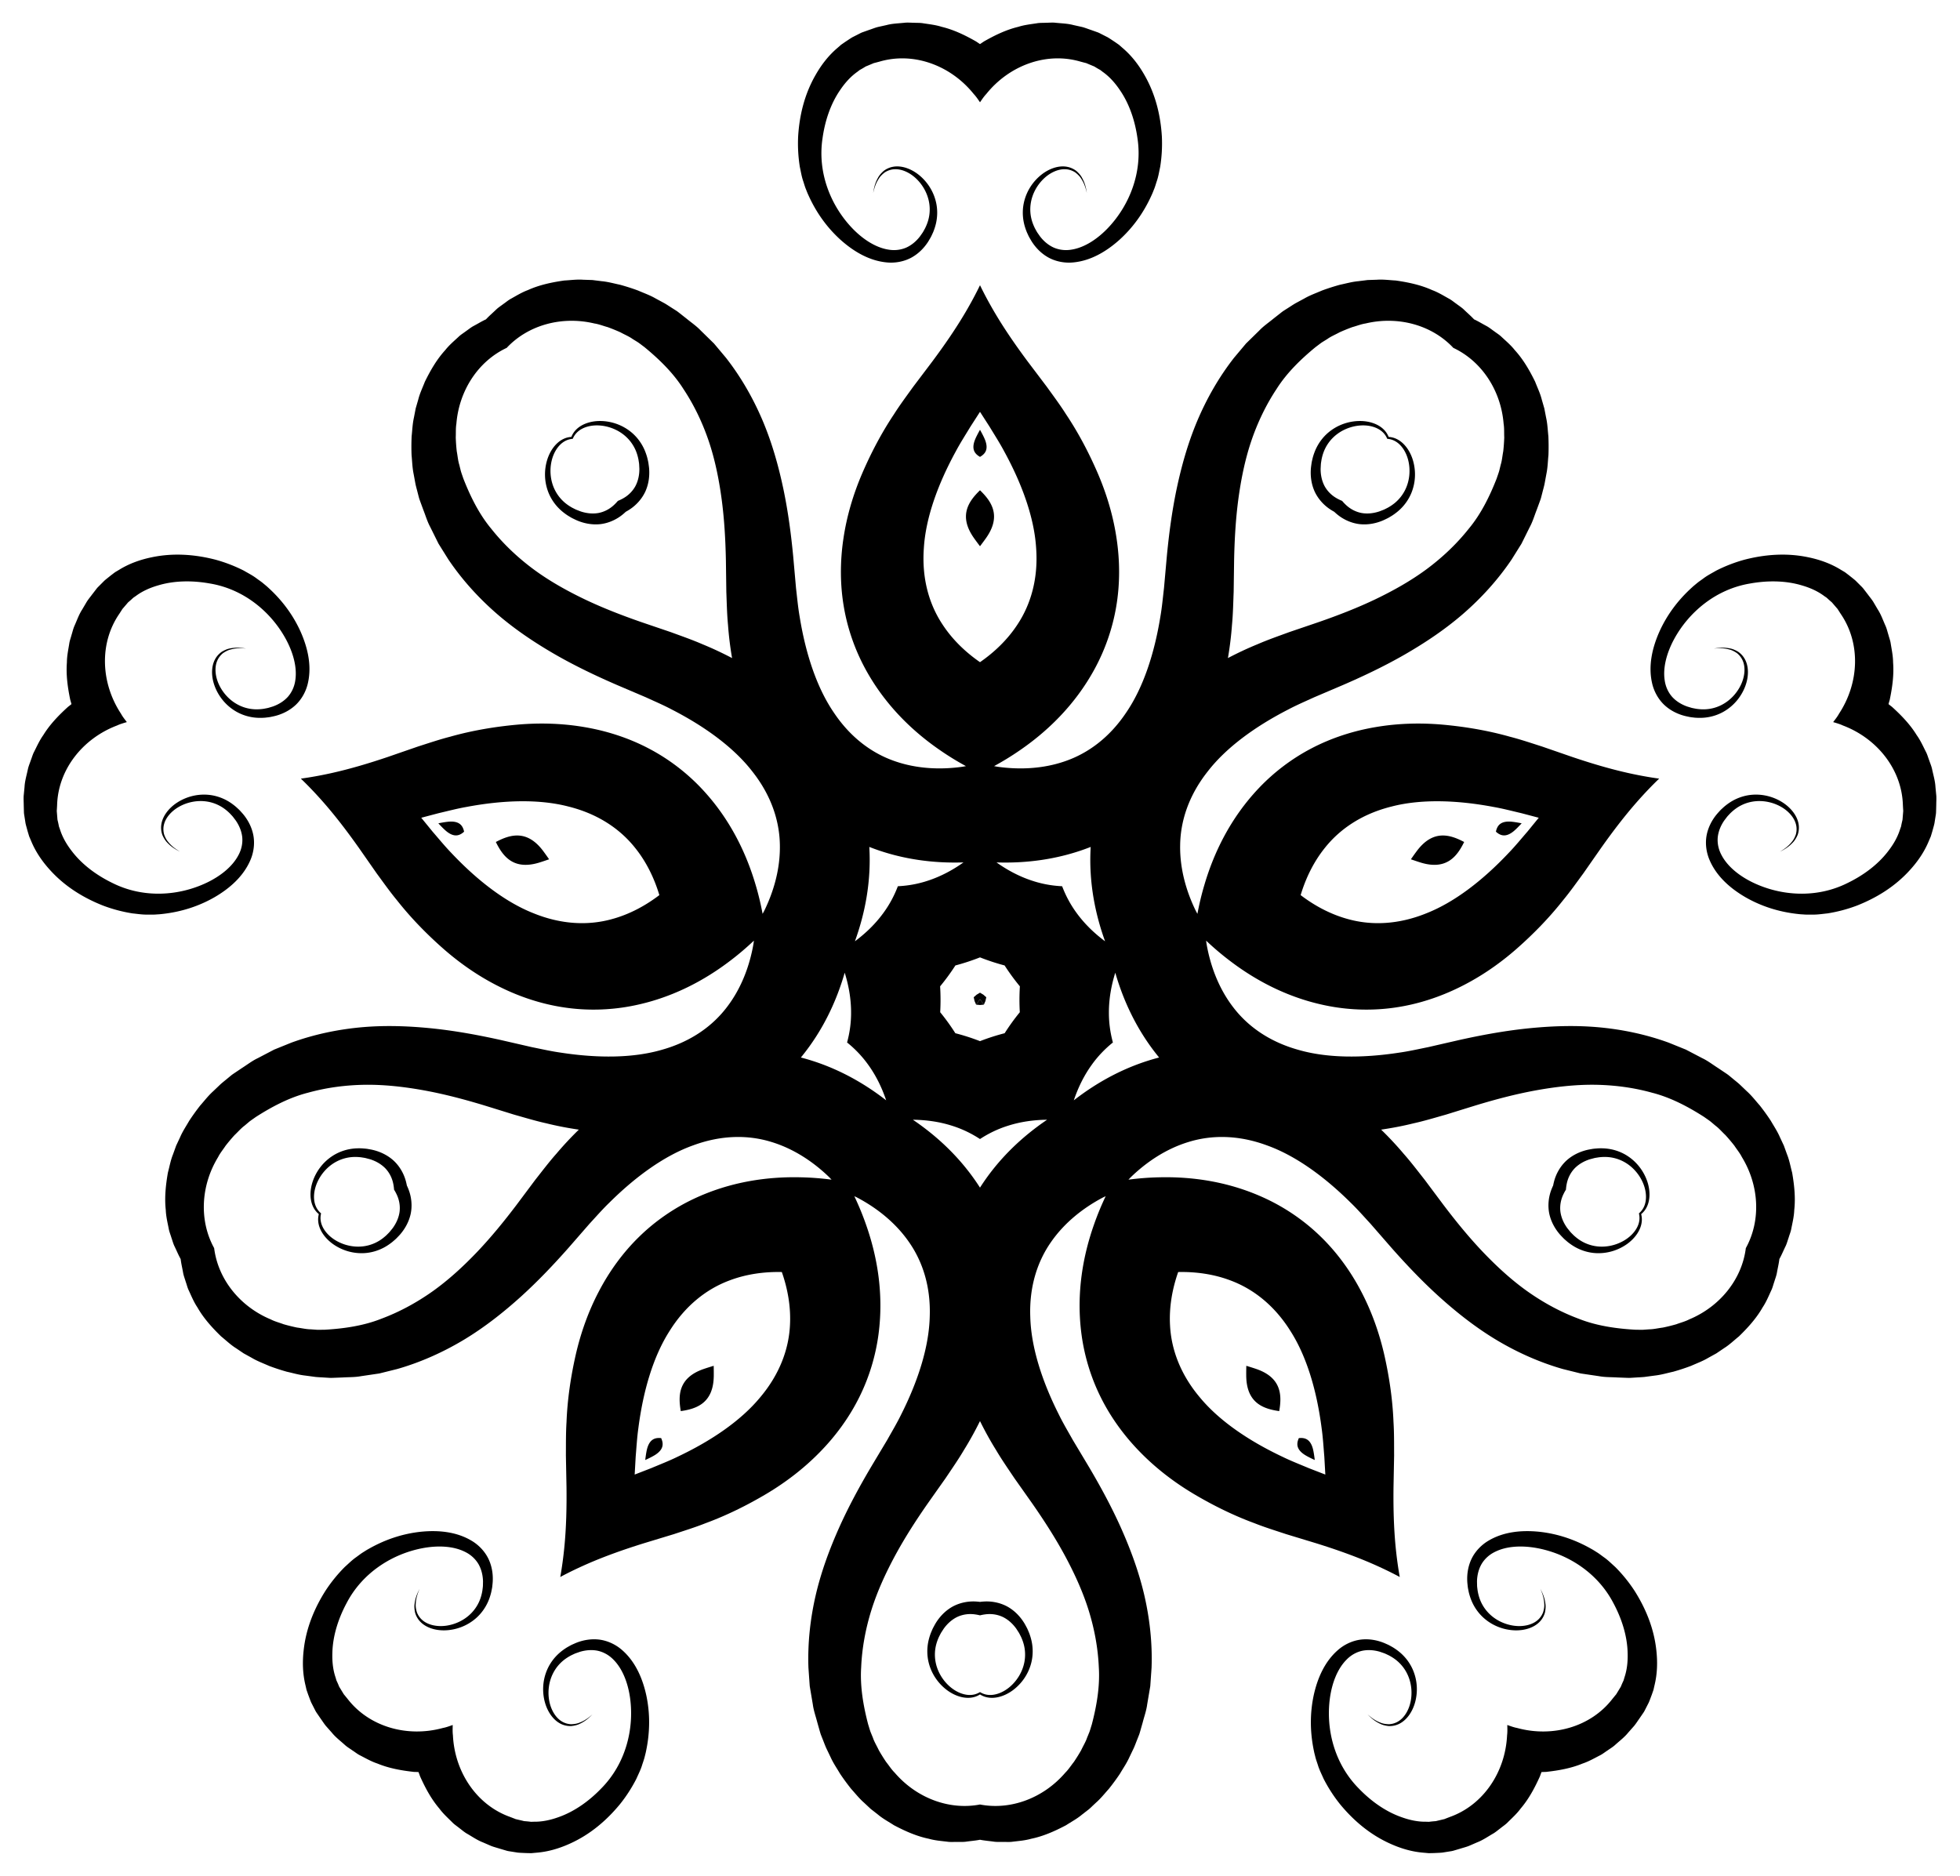
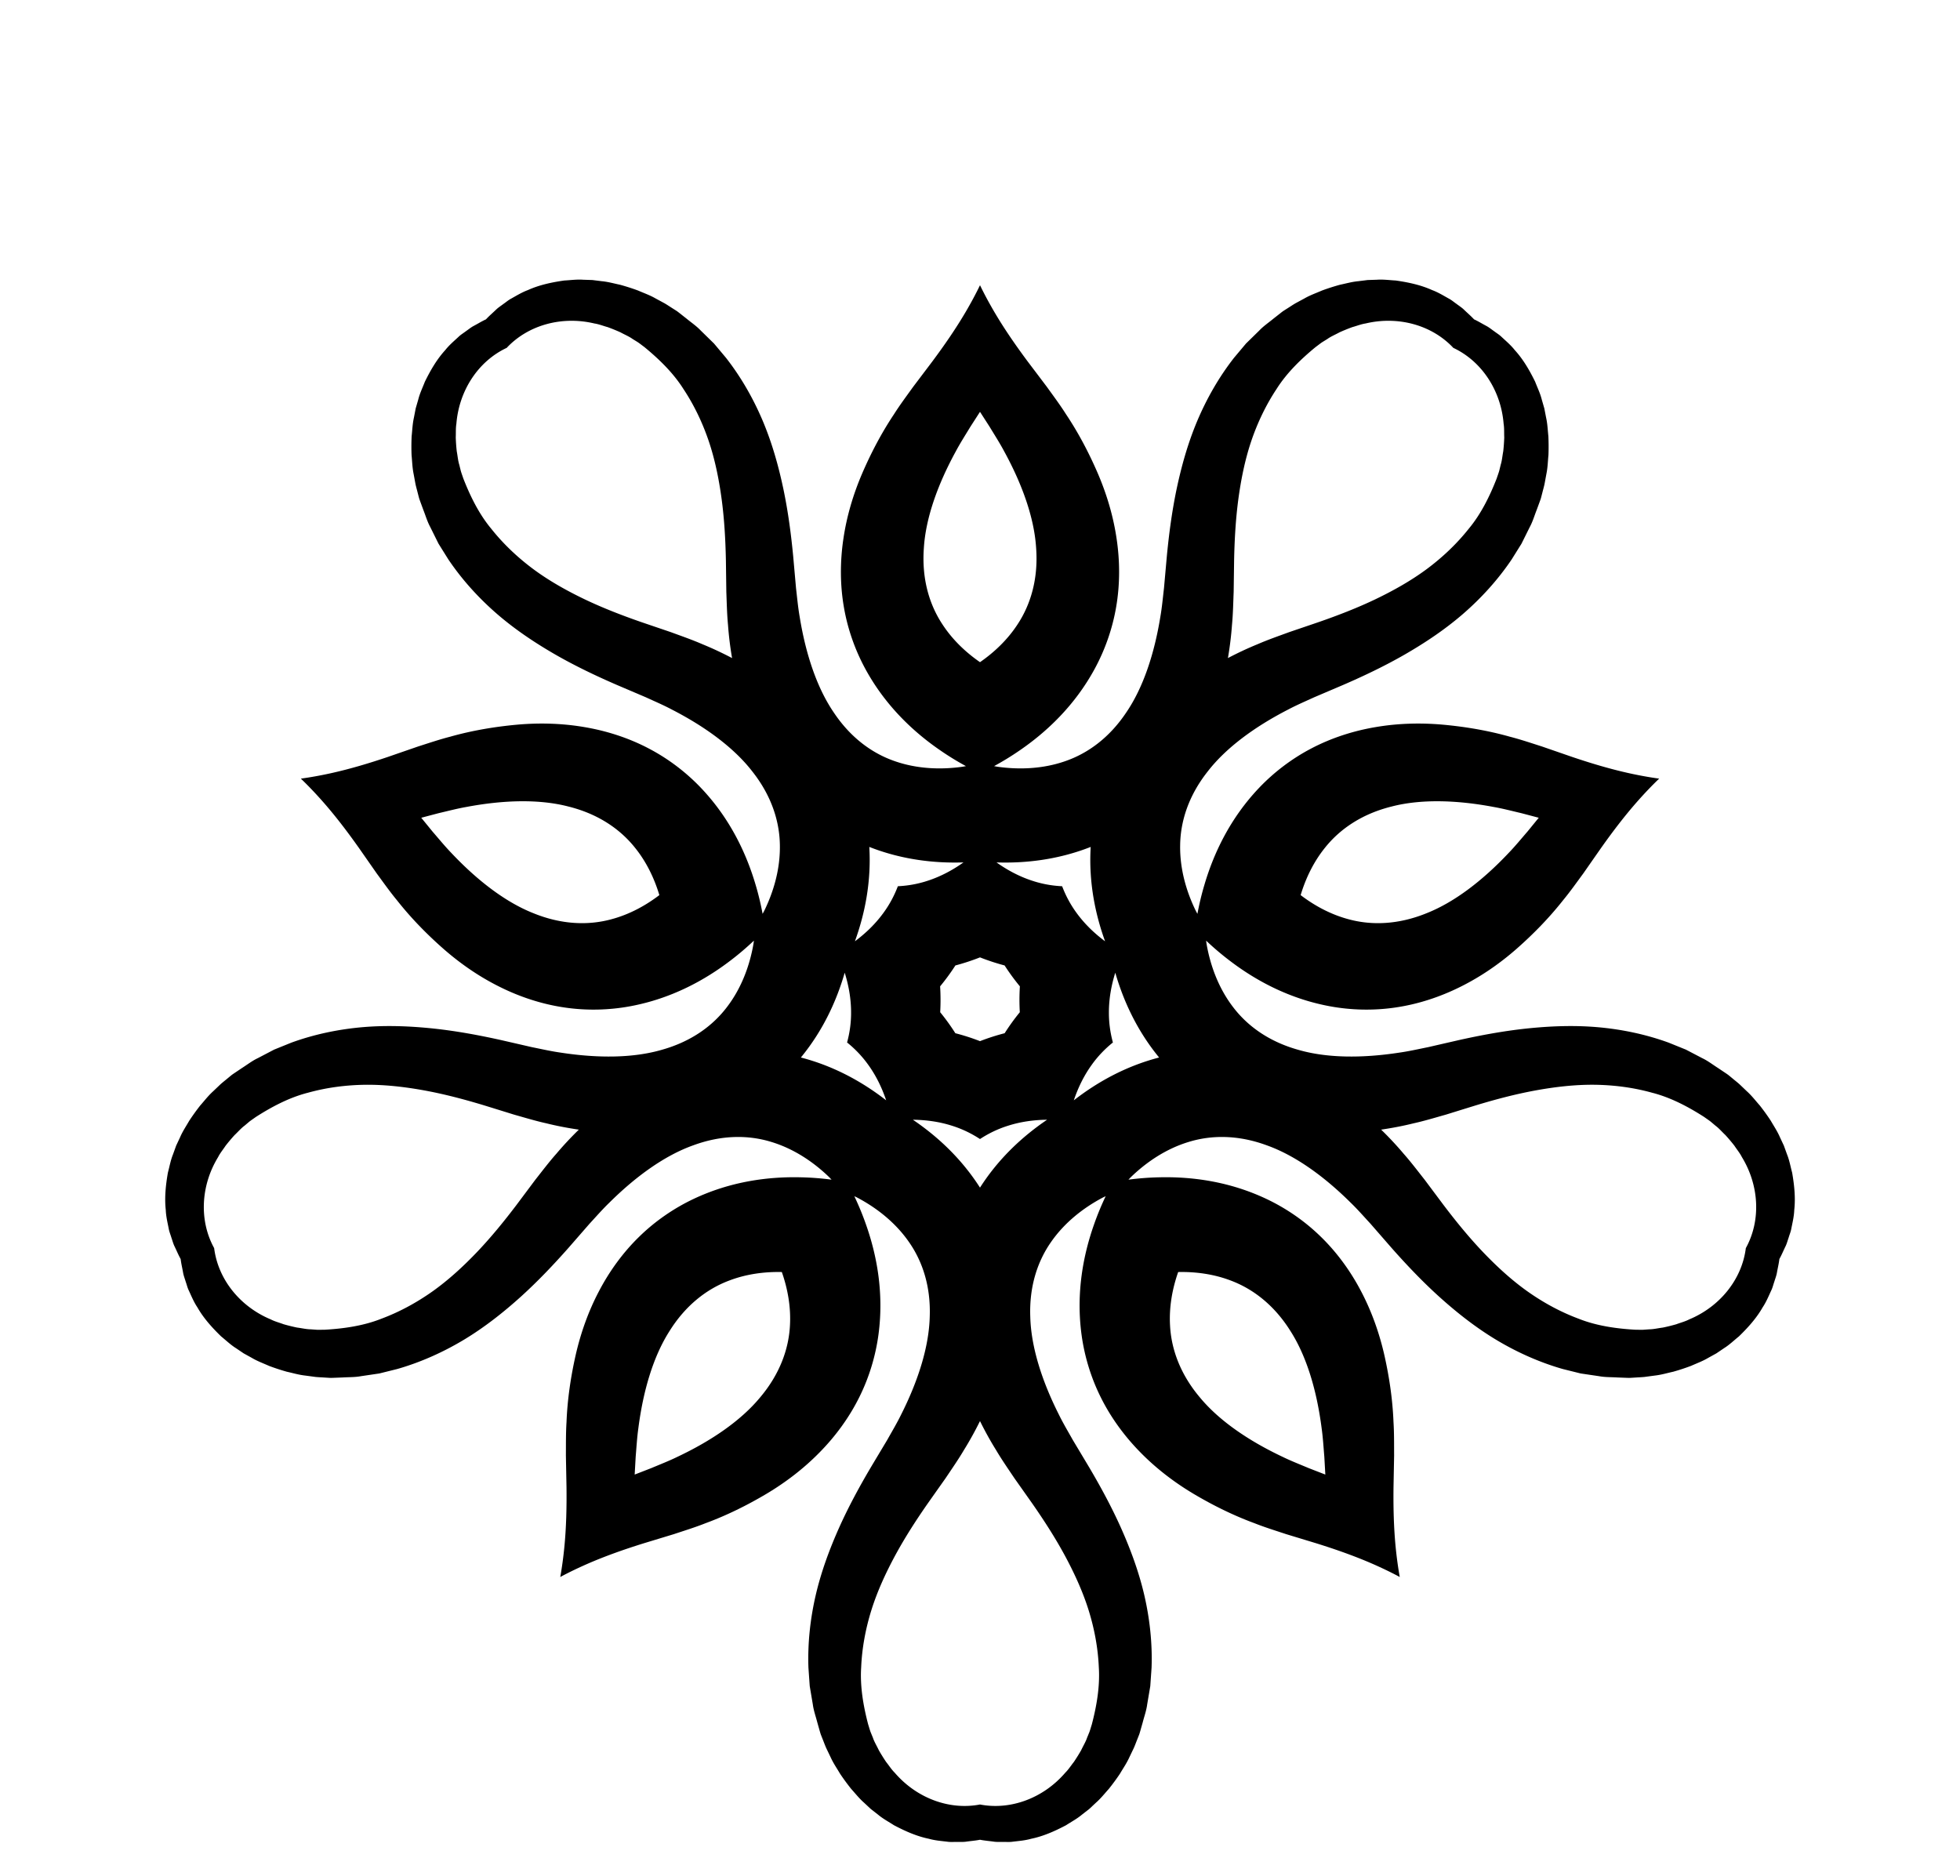
<svg xmlns="http://www.w3.org/2000/svg" viewBox="0 0 1713.018 1639.498">
-   <path d="M856.509 399.321c4.555-2.597 7.593-6.511 4.48-14.686-.83-2.177-2.398-5.26-4.48-8.976-2.082 3.716-3.65 6.799-4.48 8.976-3.114 8.175-.075 12.09 4.48 14.686zM702.081 158.575c.708 2.143 1.232 4.063 2.102 6.347.784 1.88 1.339 3.493 2.324 5.581 7.01 15.629 16.588 28.667 28.136 39.113 11.47 10.259 25.077 18.274 40.152 19.726 7.43.784 15.18-.669 21.549-4.066 6.39-3.444 11.276-8.524 14.75-13.867.86-1.346 1.613-2.723 2.404-4.072.886-1.678 1.284-2.707 1.942-4.077 1.184-2.827 2.193-5.953 2.774-8.8 1.22-5.85 1.139-11.726 0-17.075-2.3-10.77-8.442-19.207-15.334-24.673-6.907-5.476-15.051-8.133-21.97-7.014-3.443.533-6.399 1.996-8.684 3.768-2.148 1.93-3.868 3.923-4.915 5.982-2.271 4.012-3.054 7.46-3.555 9.725-.413 2.298-.623 3.485-.623 3.485l.883-3.418c.658-2.207 1.704-5.565 4.17-9.244 1.146-1.895 2.924-3.633 5.003-5.253 2.213-1.453 4.926-2.54 7.989-2.783 6.145-.541 13.277 2.364 19.14 7.768 5.84 5.387 10.695 13.39 11.937 22.706.628 4.635.31 9.538-1.074 14.324-.726 2.475-1.597 4.608-2.759 6.945-.65 1.142-1.46 2.712-2.003 3.53l-2.285 3.283c-3.235 4.235-7.35 7.764-12.129 9.902-4.804 2.063-10.266 2.717-15.846 1.702-11.226-1.875-22.356-9.26-31.506-18.864-18.503-19.469-30.325-48.2-25.785-78.274 2.038-14.842 6.895-29.957 15.415-42.295 4.17-6.187 9.138-11.764 14.968-15.866l2.114-1.632 2.002-1.116 1.942-1.15c.642-.393 1.151-.8 2.354-1.237l6.2-2.591.39-.16c-.279.121 1.173-.501-.528.23l.703-.183 1.4-.365 2.797-.74c29.798-8.791 62.31 3.23 82.43 28.32 2.06 2.17 3.732 4.714 5.454 7.201 1.722-2.487 3.394-5.03 5.455-7.2 20.12-25.092 52.631-37.112 82.429-28.321l2.797.74 1.4.365.703.183c-1.7-.731-.249-.109-.528-.23l.39.16 6.2 2.591c1.203.437 1.712.844 2.354 1.237l1.943 1.15 2.002 1.116 2.113 1.632c5.83 4.102 10.798 9.68 14.968 15.866 8.52 12.338 13.377 27.452 15.416 42.295 4.539 30.075-7.283 58.805-25.785 78.274-9.15 9.604-20.281 16.99-31.507 18.864-5.58 1.015-11.042.361-15.846-1.702-4.778-2.138-8.894-5.667-12.128-9.902l-2.285-3.284c-.544-.817-1.353-2.387-2.004-3.53-1.161-2.336-2.033-4.47-2.759-6.944a34.836 34.836 0 01-1.074-14.324c1.242-9.317 6.097-17.32 11.937-22.706 5.863-5.404 12.995-8.31 19.14-7.768 3.063.243 5.776 1.33 7.99 2.783 2.078 1.62 3.856 3.358 5.003 5.253 2.465 3.679 3.512 7.037 4.17 9.244l.883 3.418s-.21-1.187-.624-3.485c-.5-2.266-1.284-5.713-3.554-9.725-1.048-2.059-2.768-4.051-4.916-5.982-2.285-1.772-5.24-3.235-8.683-3.768-6.92-1.119-15.063 1.538-21.97 7.014-6.892 5.466-13.034 13.903-15.335 24.673-1.138 5.35-1.219 11.225 0 17.075.581 2.847 1.59 5.972 2.775 8.8.657 1.37 1.055 2.4 1.941 4.077.792 1.349 1.545 2.726 2.405 4.072 3.474 5.343 8.36 10.423 14.75 13.867 6.368 3.397 14.12 4.85 21.549 4.066 15.075-1.452 28.682-9.467 40.152-19.726 11.547-10.446 21.125-23.484 28.135-39.113.986-2.088 1.54-3.701 2.325-5.58.87-2.285 1.394-4.205 2.101-6.348 1.476-4.172 2.117-8.49 3.066-12.815a130.282 130.282 0 001.448-26.613c-1.112-17.93-5.377-36.525-15.284-53.704-4.886-8.563-11.131-16.858-19.264-23.703l-2.993-2.626-3.593-2.498-3.689-2.436c-1.245-.807-2.576-1.676-3.462-2.064l-5.994-3.05-.374-.192c-.543-.225.665.256-1.3-.565l-.901-.325-1.812-.647-3.65-1.291c-2.45-.813-4.858-1.797-7.382-2.454l-7.704-1.71c-5.111-1.382-10.508-1.426-15.84-2.024-2.68-.259-5.374.023-8.084.035-2.694.164-5.446-.028-8.121.485-5.368.818-10.849 1.414-16.062 3.08-10.705 2.577-20.643 7.436-30.172 12.881a147.15 147.15 0 01-3.26 2.195 146.455 146.455 0 01-3.261-2.195c-9.53-5.445-19.467-10.304-30.172-12.881-5.213-1.666-10.694-2.262-16.062-3.08-2.675-.513-5.427-.321-8.121-.485-2.71-.012-5.404-.294-8.084-.035-5.332.598-10.729.642-15.84 2.024l-7.705 1.71c-2.523.657-4.93 1.64-7.381 2.454l-3.65 1.291-1.812.647-.902.325c-1.964.821-.757.34-1.299.565l-.375.193-5.993 3.049c-.886.388-2.217 1.257-3.462 2.064l-3.689 2.436-3.593 2.498-2.993 2.626c-8.133 6.845-14.378 15.14-19.264 23.703-9.907 17.179-14.172 35.774-15.284 53.704-.44 9.005.08 17.916 1.448 26.613.948 4.325 1.59 8.643 3.065 12.815zM393.029 718.118c-2.327.116-5.743.655-9.92 1.487 2.89 3.128 5.337 5.572 7.151 7.034 6.813 5.488 11.475 3.807 15.353.278-1.063-5.135-3.847-9.234-12.584-8.8zM853.106 878.106l3.403-4.684 3.403 4.684c.437-1.046.88-2.091 1.354-3.138.231-1.126.488-2.232.75-3.335-.86-.739-1.718-1.483-2.567-2.257a116.068 116.068 0 01-2.94-1.744c-.968.59-1.94 1.176-2.94 1.744-.85.774-1.707 1.518-2.567 2.257l5.507 1.79-5.507-1.79c.262 1.103.519 2.209.75 3.335.475 1.047.917 2.093 1.354 3.138z" />
-   <path d="M856.509 878.423c1.142-.127 2.274-.224 3.403-.317l-3.403-4.684-3.403 4.684c1.13.093 2.26.19 3.403.317zM489.036 444.902c2.073 2.033 4.672 4.05 7.23 5.725 1.316.765 2.22 1.398 3.9 2.288 1.408.667 2.803 1.39 4.27 2.022 5.874 2.472 12.765 3.935 19.985 3.212 7.183-.769 14.411-3.915 20.127-8.733a52.115 52.115 0 002.376-2.101 52.249 52.249 0 002.733-1.61c6.348-3.948 11.574-9.85 14.524-16.444 2.92-6.643 3.658-13.65 3.122-20-.148-1.59-.404-3.14-.603-4.685-.328-1.872-.65-2.928-.972-4.416-.802-2.95-1.918-6.046-3.21-8.646-2.63-5.373-6.299-9.956-10.48-13.482-8.428-7.088-18.454-9.974-27.252-10.064-8.814-.078-16.882 2.824-21.657 7.959-1.724 1.827-2.936 3.885-3.754 5.943-2.21.141-4.541.659-6.812 1.733-6.359 2.954-11.612 9.732-14.261 18.138-2.634 8.395-2.987 18.822 1.15 29.027 2.062 5.067 5.286 9.973 9.584 14.135zm-6.917-42.098c1.817-7.768 6.096-14.17 11.483-17.167 2.278-1.302 4.684-1.912 6.987-2.097.887-2.133 2.211-4.233 4.153-5.997 4.515-4.197 11.926-6.288 19.875-5.616 7.92.664 16.657 4 23.362 10.594a35.114 35.114 0 017.95 11.963c.94 2.401 1.563 4.62 2.08 7.175.186 1.3.512 3.039.58 4.02l.218 3.993c.045 5.327-1.036 10.645-3.498 15.264-2.522 4.575-6.431 8.446-11.462 11.073a37.94 37.94 0 01-3.834 1.793 37.911 37.911 0 01-2.89 3.092c-4.054 3.973-8.943 6.496-14.074 7.48-5.153.914-10.546.3-15.597-1.39l-3.73-1.44c-.913-.37-2.466-1.216-3.645-1.796-2.27-1.28-4.187-2.558-6.18-4.194a35.115 35.115 0 01-8.921-11.258c-4.2-8.414-4.673-17.754-2.857-25.492zM861.791 470.286c13.686-19.389 4.745-32.067-5.282-41.78-10.027 9.713-18.968 22.391-5.282 41.78 1.569 2.223 3.354 4.62 5.282 7.155 1.928-2.535 3.713-4.932 5.282-7.155zM1163.361 445.705c.896.569 1.81 1.1 2.733 1.61.77.72 1.558 1.425 2.375 2.101 5.717 4.818 12.944 7.964 20.128 8.733 7.22.723 14.111-.74 19.985-3.212 1.467-.632 2.861-1.355 4.27-2.022 1.68-.89 2.584-1.523 3.9-2.288 2.558-1.674 5.157-3.692 7.23-5.725 4.298-4.161 7.522-9.067 9.584-14.134 4.137-10.206 3.783-20.632 1.15-29.027-2.65-8.407-7.902-15.184-14.261-18.138-2.271-1.075-4.603-1.592-6.812-1.733-.818-2.059-2.03-4.116-3.754-5.943-4.775-5.136-12.844-8.037-21.657-7.96-8.798.09-18.824 2.977-27.252 10.065-4.182 3.526-7.85 8.109-10.48 13.482-1.292 2.6-2.409 5.696-3.21 8.646-.322 1.488-.644 2.544-.972 4.415-.199 1.546-.455 3.096-.603 4.686-.536 6.35.202 13.357 3.121 20 2.951 6.595 8.177 12.496 14.525 16.444zm-8.932-40.025c.068-.982.394-2.721.58-4.021.517-2.555 1.14-4.774 2.08-7.175a35.115 35.115 0 017.95-11.963c6.705-6.595 15.442-9.93 23.362-10.594 7.949-.672 15.36 1.419 19.875 5.616 1.942 1.764 3.266 3.864 4.153 5.996 2.303.185 4.71.796 6.987 2.098 5.387 2.996 9.666 9.399 11.483 17.167 1.816 7.738 1.343 17.078-2.857 25.492a35.113 35.113 0 01-8.92 11.258c-1.993 1.636-3.911 2.914-6.181 4.194-1.18.58-2.732 1.426-3.645 1.795-1.231.477-2.474.956-3.73 1.44-5.051 1.69-10.443 2.305-15.597 1.39-5.13-.984-10.02-3.506-14.073-7.479-1.012-.964-1.974-2-2.89-3.092a37.931 37.931 0 01-3.834-1.793c-5.031-2.628-8.941-6.498-11.463-11.073-2.462-4.62-3.543-9.938-3.498-15.264.073-1.344.145-2.674.218-3.992zM1428.447 1390.22a130.273 130.273 0 00-16.814-20.68c-3.31-2.941-6.366-6.056-10.013-8.565-1.832-1.318-3.384-2.563-5.43-3.9-1.74-1.059-3.137-2.038-5.161-3.148-14.858-8.523-30.27-13.442-45.753-15.105-15.309-1.559-31.028-.045-44.078 7.641-6.471 3.733-11.888 9.465-15.043 15.956-3.146 6.543-4.113 13.524-3.782 19.889.095 1.594.295 3.151.448 4.707.269 1.878.552 2.945.826 4.44.703 2.983 1.724 6.105 2.927 8.75 2.452 5.449 5.971 10.156 10.037 13.814 8.192 7.36 18.12 10.576 26.908 10.948 8.807.37 16.957-2.268 21.897-7.24 2.472-2.455 4.003-5.376 4.81-8.153.603-2.824.823-5.447.46-7.728-.52-4.58-1.913-7.83-2.84-9.957-1.016-2.102-1.544-3.186-1.544-3.186l1.294 3.285c.766 2.172 1.893 5.503 2.06 9.929.187 2.207-.23 4.658-.96 7.19-.936 2.477-2.492 4.95-4.826 6.948-4.654 4.05-12.132 5.892-20.052 4.966-7.89-.925-16.522-4.546-23.003-11.354a34.84 34.84 0 01-7.55-12.219c-.868-2.429-1.416-4.667-1.85-7.24-.146-1.307-.414-3.053-.454-4.033l-.081-4c.127-5.327 1.382-10.602 3.991-15.14 2.674-4.493 6.709-8.232 11.82-10.69 10.183-5.082 23.529-5.65 36.577-3.259 26.412 4.875 52.864 21.17 66.869 48.17 7.075 13.205 12.03 28.289 12.389 43.278.262 7.456-.479 14.889-2.784 21.634l-.75 2.562-.964 2.08-.896 2.072c-.288.695-.46 1.323-1.178 2.384l-3.492 5.74-.221.36c.154-.263-.654 1.094.291-.497l-.46.561-.919 1.118-1.828 2.243c-18.94 24.627-52.307 34.012-83.333 25.539-2.942-.545-5.79-1.62-8.645-2.62.069 3.025.21 6.065-.18 9.032-1.53 32.126-20.767 60.96-50.04 71.363l-2.698 1.046-1.348.527-.676.265c1.806-.408.265-.059.563-.124l-.41.1-6.539 1.547c-1.23.354-1.881.324-2.632.383l-2.247.212-2.276.274-2.669-.078c-7.127.108-14.425-1.484-21.434-4.038-14.145-4.973-26.96-14.347-37.332-25.156-21.35-21.663-28.674-51.855-25.149-78.482 1.758-13.148 6.422-25.665 14.402-33.78 3.918-4.1 8.72-6.782 13.82-7.937 5.122-1.079 10.526-.643 15.633.882l3.778 1.313c.92.342 2.498 1.136 3.695 1.678 2.314 1.208 4.273 2.421 6.315 3.997a34.84 34.84 0 019.288 10.957c4.472 8.267 5.248 17.595 3.69 25.386-1.568 7.818-5.63 14.36-10.92 17.535-2.62 1.603-5.455 2.319-8.099 2.444-2.634-.089-5.094-.45-7.135-1.31-4.158-1.526-6.978-3.627-8.807-5.026l-2.724-2.246s.868.836 2.553 2.453c1.737 1.538 4.397 3.867 8.592 5.778 2.058 1.05 4.62 1.65 7.493 1.95 2.89.09 6.141-.463 9.24-2.055 6.255-3.162 11.282-10.098 13.652-18.588 2.362-8.474 2.372-18.91-2.098-28.975-2.222-4.997-5.611-9.798-10.036-13.814-2.143-1.961-4.797-3.897-7.417-5.488-1.337-.722-2.264-1.321-3.967-2.158-1.433-.625-2.852-1.297-4.339-1.88-5.95-2.28-12.89-3.519-20.083-2.55-7.149.996-14.274 4.376-19.824 9.377-11.342 10.036-17.64 24.518-20.889 39.56-3.202 15.238-3.287 31.416.228 48.18.43 2.27.93 3.9 1.4 5.882.638 2.36 1.343 4.22 2.03 6.37 1.26 4.243 3.277 8.113 5.052 12.17a130.274 130.274 0 0014.472 22.381c11.438 13.853 25.82 26.389 43.931 34.464 8.986 4.056 18.914 7.096 29.518 7.853l3.964.365 4.376-.091 4.415-.198c1.482-.079 3.07-.157 4.015-.365l6.64-1.056.417-.064c.571-.137-.689.184 1.384-.306l.92-.268 1.846-.542 3.712-1.1c2.46-.782 4.986-1.402 7.414-2.353l7.238-3.146c4.947-1.886 9.34-5.022 14.004-7.672 2.32-1.367 4.335-3.178 6.52-4.78 2.083-1.717 4.422-3.18 6.285-5.167 3.862-3.816 7.946-7.52 11.184-11.932 7.146-8.377 12.33-18.15 16.838-28.156.426-1.232.885-2.462 1.348-3.692a147.03 147.03 0 013.928-.142c10.91-1.195 21.806-3.105 31.981-7.313 5.197-1.716 9.982-4.455 14.804-6.949 2.466-1.157 4.58-2.93 6.856-4.38 2.2-1.584 4.545-2.94 6.561-4.724 3.962-3.618 8.302-6.826 11.625-10.948l5.228-5.912c1.655-2.015 3.025-4.226 4.53-6.324l2.193-3.19 1.086-1.589.538-.792c1.107-1.82.413-.72.72-1.221l.19-.377 3.056-5.989c.489-.835 1.054-2.32 1.587-3.705l1.553-4.139 1.439-4.133.877-3.883c2.557-10.319 2.733-20.7 1.653-30.5-2.083-19.72-9.562-37.272-19.202-52.43zM1692.32 695.683l-.75-7.85c-.27-5.29-1.89-10.44-2.97-15.69-.58-2.63-1.68-5.11-2.53-7.68-.99-2.51-1.66-5.19-2.97-7.57-2.44-4.86-4.7-9.88-7.9-14.33-5.75-9.38-13.45-17.33-21.57-24.71-1.04-.79-2.07-1.6-3.1-2.43.35-1.26.7-2.53 1.08-3.77 2.24-10.75 3.79-21.7 2.93-32.68-.03-5.47-1.15-10.87-2.03-16.23-.34-2.7-1.37-5.26-2.05-7.87-.83-2.58-1.39-5.23-2.47-7.7-2.21-4.89-3.92-10.01-6.82-14.44l-4-6.8c-1.41-2.2-3.09-4.18-4.62-6.26l-2.35-3.07-1.18-1.53-.59-.75c-.62-.73-.79-.92-.83-.96v.01c-.01 0-.04-.04-.11-.11l-.29-.3-4.76-4.76c-.64-.72-1.88-1.72-3.03-2.65l-3.46-2.76-3.48-2.65-3.42-2.03c-9.03-5.62-18.85-9-28.5-11-19.4-4.11-38.4-2.42-55.8 2.06-8.7 2.37-17.01 5.62-24.86 9.6-3.82 2.24-7.73 4.19-11.24 6.88-1.82 1.34-3.49 2.43-5.39 3.96-1.54 1.33-2.91 2.35-4.59 3.93-12.7 11.5-22.14 24.64-28.5 38.85-6.22 14.08-9.63 29.5-6.36 44.28 1.55 7.31 5.33 14.23 10.53 19.24 5.25 5.01 11.59 8.09 17.75 9.74 1.54.4 3.09.7 4.61 1.03 1.87.33 2.97.39 4.48.59 3.05.25 6.34.24 9.23-.08 5.94-.65 11.5-2.54 16.24-5.28 9.53-5.52 15.65-13.96 18.72-22.21 3.08-8.26 3.09-16.82-.12-23.06-1.57-3.11-3.87-5.47-6.26-7.09-2.5-1.45-4.93-2.47-7.21-2.83-4.52-.92-8.04-.6-10.35-.37-2.31.31-3.51.48-3.51.48s1.21-.07 3.53-.22c2.3-.05 5.82-.1 10.08 1.11 2.15.51 4.36 1.66 6.54 3.14 2.07 1.65 3.94 3.9 5.12 6.73 2.41 5.68 1.85 13.36-1.48 20.61-3.32 7.22-9.43 14.31-17.9 18.37a34.829 34.829 0 01-13.96 3.4c-2.58.08-4.87-.09-7.46-.47-1.28-.27-3.03-.56-3.97-.82l-3.83-1.16c-5.03-1.77-9.66-4.59-13.17-8.47-3.44-3.93-5.75-8.93-6.51-14.55-1.69-11.25 1.9-24.12 8.2-35.79 12.8-23.61 36.47-43.74 66.48-48.71 14.74-2.65 30.62-2.7 44.99 1.59 7.17 2.05 14.01 5.05 19.71 9.33l2.21 1.51 1.68 1.56 1.69 1.49c.57.49 1.12.85 1.9 1.86l4.39 5.09.05.07c-.05-.05-.1-.11-.16-.18l.39.61.78 1.22 1.56 2.43c17.57 25.63 16.19 60.26-1.46 87.15-1.43 2.63-3.33 5.01-5.16 7.41 2.9.87 5.83 1.68 8.53 2.96 30.08 11.39 51.56 38.59 52.41 69.65l.16 2.89.09 1.44.04.73c.02-.25.04-.44.06-.58l-.04.42-.55 6.7c-.04 1.28-.27 1.89-.44 2.62l-.5 2.2-.44 2.25-.9 2.52c-2.1 6.81-5.87 13.26-10.46 19.14-9.1 11.91-21.98 21.2-35.46 27.73-27.2 13.61-58.18 11.24-82.42-.34-11.96-5.73-22.42-14.04-27.67-24.13-2.69-5-3.76-10.39-3.28-15.6.56-5.2 2.64-10.21 5.67-14.59l2.42-3.19c.61-.77 1.85-2.03 2.73-3 1.87-1.83 3.63-3.31 5.76-4.77a34.99 34.99 0 0113.29-5.45c9.24-1.69 18.35.45 25.28 4.34 6.95 3.91 11.92 9.79 13.3 15.8.72 2.99.52 5.91-.18 8.46-.89 2.48-2 4.71-3.45 6.38-2.73 3.48-5.6 5.52-7.5 6.82-1.72 1.09-2.71 1.73-2.93 1.87.23-.12 1.28-.68 3.08-1.64 2-1.18 5.03-2.99 8.15-6.38 1.63-1.64 2.99-3.89 4.17-6.53.98-2.72 1.45-5.98.9-9.42-1.08-6.93-6.12-13.85-13.46-18.73-7.33-4.86-17.25-8.1-28.21-6.96-5.44.57-11.05 2.31-16.24 5.28-2.52 1.43-5.18 3.36-7.51 5.36-1.1 1.05-1.95 1.74-3.28 3.1-1.03 1.17-2.11 2.31-3.12 3.55-4.01 4.95-7.33 11.17-8.64 18.31-1.26 7.11-.24 14.93 2.8 21.75 6.04 13.89 17.86 24.36 31.16 32.09 13.51 7.76 28.87 12.84 45.9 14.68 2.29.29 3.99.32 6.02.48 2.45.12 4.43.03 6.69.04 4.42.11 8.73-.61 13.13-1.05 8.7-1.38 17.33-3.64 25.76-6.84 16.71-6.6 33.08-16.4 46.35-31.13 6.64-7.3 12.6-15.8 16.59-25.65l1.58-3.66 1.26-4.19 1.18-4.26c.38-1.43.8-2.97.89-3.93l1.05-6.64.07-.42c.04-.58-.04.72.13-1.41l.03-.95.06-1.93.1-3.87c.02-2.58.21-5.17.05-7.78zm-28.86 12.47c0-.15.01-.22.02-.25 0 .01-.01.15-.02.25zM1421.74 1009.908c-4.646-2.888-10.138-4.96-16.061-5.802-2.872-.425-6.161-.53-9.215-.381-1.514.154-2.618.174-4.5.44-1.531.29-3.084.524-4.642.875-6.205 1.453-12.641 4.32-18.056 9.149-5.36 4.844-9.358 11.638-11.151 18.895a52.147 52.147 0 00-.687 3.097 52.145 52.145 0 00-1.265 2.908c-2.815 6.926-3.574 14.772-2.084 21.841 1.542 7.09 5.064 13.192 9.23 18.015 1.054 1.2 2.172 2.302 3.242 3.436 1.365 1.322 2.247 1.987 3.38 3.001 2.384 1.916 5.107 3.764 7.68 5.108 5.286 2.801 10.948 4.352 16.404 4.747 10.984.78 20.792-2.777 27.962-7.876 7.176-5.117 11.999-12.207 12.843-19.168.32-2.492.092-4.869-.456-7.015 1.704-1.413 3.286-3.202 4.492-5.406 3.408-6.128 3.674-14.698.877-23.056-2.805-8.34-8.647-16.983-17.993-22.808zm15.08 44.83c-1.078 2.391-2.665 4.3-4.42 5.802.536 2.248.699 4.725.165 7.293-1.185 6.05-5.952 12.097-12.778 16.226-6.799 4.118-15.827 6.555-25.128 5.16a35.114 35.114 0 01-13.463-5.005c-2.172-1.39-3.98-2.819-5.899-4.582-.915-.942-2.2-2.157-2.833-2.911l-2.523-3.102c-3.168-4.283-5.42-9.221-6.142-14.405-.65-5.184.239-10.613 2.764-15.696a37.91 37.91 0 012.048-3.704c.1-1.423.269-2.826.52-4.2.945-5.597 3.418-10.511 6.99-14.324 3.632-3.769 8.356-6.44 13.435-8.043 1.3-.346 2.588-.689 3.865-1.027.955-.238 2.71-.466 4.004-.69 2.589-.298 4.891-.392 7.465-.24a35.114 35.114 0 0113.835 3.865c8.343 4.338 14.215 11.617 17.295 18.944 3.095 7.353 3.397 15.048.8 20.638z" />
  <path d="M1566.3 1024.903c-1.42-5.26-2.37-10.77-4.42-15.82l-2.8-7.75-3.48-7.43c-2.18-5.08-5.24-9.6-7.98-14.37a194.72 194.72 0 00-9.61-13.33c-3.69-4.14-6.82-8.35-11.28-12.39l-6.37-6.08c-2.01-1.79-3.74-3.12-5.63-4.7l-2.77-2.29-1.4-1.14-1.13-.82-.41-.28-.84-.56-6.68-4.48c-4.53-2.87-8.8-6.23-13.68-8.54l-14.37-7.51-15.02-6.08c-20.28-7.39-41.5-11.75-62.56-13.56-21.08-1.78-41.9-.88-62.11 1.26-20.2 2.18-39.83 5.86-58.56 10.02-9.14 2.1-18.22 4.18-27.23 6.25-8.42 1.68-16.59 3.55-24.75 4.7-32.47 5.03-63.69 4.91-88.97-2.54-25.44-7.19-44.25-20.86-56.84-37.6-12.68-16.71-19.63-36.26-22.84-54.55-.2-1.08-.27-2.1-.45-3.17 6.1 5.77 12.78 11.55 20.21 17.2 22.31 17.12 51.82 33.55 88.18 40.22 18.06 3.32 37.61 3.92 57.11 1.03 19.49-2.83 38.76-9.11 56.57-17.99 17.88-8.83 34.34-20.21 49.14-33.16 14.76-12.98 28.59-27.14 40.71-42.51 6.25-7.55 11.92-15.6 17.69-23.43 5.19-7.45 10.42-14.94 15.69-22.48 10.37-14.64 21.09-28.71 32.77-41.83 5.75-6.45 11.7-12.7 17.9-18.64-8.5-1.16-16.99-2.72-25.43-4.55-17.17-3.75-34.11-8.83-51.1-14.58-8.7-3.01-17.33-6-25.91-8.96-9.27-2.95-18.59-6.13-28.09-8.56-18.84-5.32-38.34-8.64-57.92-10.46-19.58-1.78-39.59-1.31-59.25 2.05-19.62 3.29-38.9 9.53-56.34 18.7-17.46 9.12-32.93 21.1-45.59 34.39-25.49 26.77-39.72 57.41-47.7 84.38-2.69 8.94-4.69 17.54-6.24 25.8-.48-.98-1.02-1.85-1.5-2.84-8.15-16.68-14.02-36.58-13.58-57.56.34-20.93 7.52-43.05 23.88-63.82 16.07-20.89 41.26-39.34 70.48-54.35 7.28-3.87 14.99-7.16 22.79-10.74 8.51-3.63 17.08-7.28 25.7-10.96 17.6-7.64 35.64-16.2 53.27-26.31 17.61-10.15 34.98-21.66 50.99-35.49 15.97-13.84 30.57-29.84 42.64-47.75l8.58-13.74 7.21-14.52c2.59-4.74 4.07-9.97 6.05-14.96l2.77-7.54.34-.95.18-.47.43-1.33.45-1.74.9-3.48c.6-2.39 1.22-4.48 1.79-7.11l1.59-8.66c1.23-5.89 1.28-11.14 1.84-16.66.22-5.48.18-10.98-.06-16.43-.59-5.47-.77-10.93-1.99-16.32l-1.56-8.06-2.28-7.91c-1.31-5.29-3.79-10.31-5.73-15.4-4.83-9.84-10.33-19.45-17.75-27.58-3.39-4.31-7.58-7.88-11.57-11.57-1.92-1.92-4.31-3.31-6.45-4.95-2.23-1.53-4.31-3.28-6.67-4.57-3.69-1.94-7.23-4.16-10.97-5.87-2.78-3.02-5.99-5.7-8.97-8.62-1.96-1.85-4.26-3.28-6.4-4.93-2.23-1.52-4.29-3.37-6.71-4.6-4.74-2.65-9.43-5.54-14.57-7.43-10.04-4.54-20.87-6.8-31.73-8.36-5.43-.28-10.97-1.08-16.41-.69l-8.23.27-8.15 1.02c-5.5.5-10.74 2.01-16.13 3.14-5.26 1.46-10.5 3.12-15.64 5.03-5.08 2.23-10.06 3.9-15.28 6.89l-7.75 4.19c-2.32 1.35-4.12 2.59-6.2 3.9l-3.04 1.93-1.51.97-1.14.82-.39.31-.79.62-6.32 4.97c-4.13 3.42-8.65 6.44-12.36 10.37l-11.58 11.34-10.42 12.41c-13.3 17.01-24 35.84-32.23 55.31-8.21 19.5-13.79 39.58-18 59.46-4.16 19.89-6.73 39.69-8.56 58.8-.83 9.33-1.66 18.61-2.48 27.82-1 8.53-1.75 16.87-3.17 24.99-5.25 32.44-15.01 62.09-29.91 83.83-14.7 21.98-33.52 35.64-53.32 42.44-19.81 6.9-40.55 7.46-58.94 4.87-1.09-.15-2.08-.39-3.16-.56 7.37-4.02 14.93-8.58 22.61-13.9 23.18-15.92 47.92-38.92 65.5-71.44 8.73-16.15 15.35-34.56 18.63-53.99 3.33-19.42 3.31-39.68.37-59.36-2.88-19.74-8.61-38.91-16.36-56.99-7.78-18.05-16.97-35.57-27.85-51.85-5.24-8.28-11.14-16.16-16.82-24.06-5.47-7.25-10.98-14.54-16.53-21.87-10.71-14.39-20.78-28.93-29.65-44.1-4.35-7.46-8.46-15.05-12.19-22.77-3.73 7.72-7.84 15.31-12.19 22.77-8.88 15.17-18.94 29.71-29.66 44.1l-16.53 21.87c-5.67 7.9-11.57 15.78-16.82 24.06-10.87 16.28-20.06 33.8-27.84 51.85-7.75 18.08-13.48 37.25-16.36 56.99-2.94 19.68-2.96 39.94.37 59.36 3.28 19.43 9.89 37.84 18.62 53.99 17.59 32.52 42.33 55.52 65.51 71.44 7.67 5.32 15.23 9.88 22.61 13.9-1.08.17-2.07.41-3.17.56-18.38 2.59-39.12 2.03-58.93-4.87-19.81-6.8-38.62-20.46-53.32-42.44-14.9-21.74-24.67-51.39-29.91-83.83-1.43-8.12-2.18-16.46-3.18-24.99-.82-9.21-1.64-18.49-2.47-27.82-1.83-19.11-4.4-38.91-8.57-58.8-4.2-19.88-9.78-39.96-17.99-59.46-8.23-19.47-18.93-38.3-32.24-55.31l-10.41-12.41-11.59-11.34c-3.7-3.93-8.22-6.95-12.35-10.37l-6.32-4.97-.8-.62-.39-.31-1.13-.82-1.52-.97-3.03-1.93c-2.08-1.31-3.88-2.55-6.21-3.9l-7.75-4.19c-5.22-2.99-10.19-4.66-15.27-6.89-5.14-1.91-10.38-3.57-15.65-5.03-5.38-1.13-10.63-2.64-16.13-3.14l-8.14-1.02-8.23-.27c-5.44-.39-10.98.41-16.42.69-10.86 1.56-21.69 3.82-31.72 8.36-5.14 1.89-9.84 4.78-14.57 7.43-2.42 1.23-4.48 3.08-6.71 4.6-2.14 1.65-4.45 3.08-6.4 4.93-2.99 2.92-6.19 5.6-8.97 8.62-3.74 1.71-7.28 3.93-10.97 5.87-2.37 1.29-4.44 3.04-6.67 4.57-2.14 1.64-4.53 3.03-6.45 4.95-3.99 3.69-8.19 7.26-11.57 11.57-7.42 8.13-12.92 17.74-17.75 27.58-1.95 5.09-4.42 10.11-5.73 15.4l-2.29 7.91-1.55 8.06c-1.22 5.39-1.4 10.85-1.99 16.32-.25 5.45-.28 10.95-.06 16.43.55 5.52.61 10.77 1.83 16.66l1.59 8.66c.58 2.63 1.2 4.72 1.8 7.11l.89 3.48.46 1.74.43 1.33.18.47.34.95 2.77 7.54c1.98 4.99 3.46 10.22 6.05 14.96l7.2 14.52 8.59 13.74c12.06 17.91 26.67 33.91 42.64 47.75 16.01 13.83 33.38 25.34 50.98 35.49 17.63 10.11 35.67 18.67 53.28 26.31 8.62 3.68 17.19 7.33 25.7 10.96 7.79 3.58 15.5 6.87 22.78 10.74 29.23 15.01 54.42 33.46 70.49 54.35 16.36 20.77 23.54 42.89 23.88 63.82.44 20.98-5.43 40.88-13.58 57.56-.48.99-1.02 1.86-1.5 2.84-1.55-8.26-3.55-16.86-6.24-25.8-7.98-26.97-22.21-57.61-47.7-84.38-12.66-13.29-28.13-25.27-45.6-34.39-17.43-9.17-36.71-15.41-56.34-18.7-19.65-3.36-39.66-3.83-59.25-2.05-19.57 1.82-39.08 5.14-57.92 10.46-9.49 2.43-18.81 5.61-28.08 8.56-8.58 2.96-17.22 5.95-25.91 8.96-16.99 5.75-33.93 10.83-51.1 14.58-8.44 1.83-16.93 3.39-25.43 4.55 6.19 5.94 12.15 12.19 17.9 18.64 11.68 13.12 22.4 27.19 32.77 41.83 5.26 7.54 10.49 15.03 15.69 22.48 5.77 7.83 11.44 15.88 17.69 23.43 12.12 15.37 25.94 29.53 40.71 42.51 14.8 12.95 31.26 24.33 49.14 33.16 17.81 8.88 37.08 15.16 56.57 17.99 19.49 2.89 39.05 2.29 57.1-1.03 36.36-6.67 65.88-23.1 88.19-40.22 7.43-5.65 14.1-11.43 20.21-17.2-.18 1.07-.25 2.09-.45 3.17-3.21 18.29-10.16 37.84-22.85 54.55-12.58 16.74-31.39 30.41-56.83 37.6-25.28 7.45-56.5 7.57-88.97 2.54-8.16-1.15-16.33-3.02-24.75-4.7-9.01-2.07-18.09-4.15-27.23-6.25-18.74-4.16-38.36-7.84-58.57-10.02-20.2-2.14-41.02-3.04-62.1-1.26-21.06 1.81-42.28 6.17-62.57 13.56l-15.02 6.08-14.36 7.51c-4.88 2.31-9.16 5.67-13.69 8.54l-6.67 4.48-.84.56-.41.28-1.14.82-1.39 1.14-2.77 2.29c-1.89 1.58-3.62 2.91-5.63 4.7l-6.38 6.08c-4.45 4.04-7.58 8.25-11.27 12.39-3.4 4.31-6.6 8.77-9.61 13.33-2.74 4.77-5.8 9.29-7.98 14.37l-3.48 7.43-2.8 7.75c-2.05 5.05-3 10.56-4.42 15.82-1.88 10.81-3.07 21.81-1.85 32.75.2 5.48 1.5 10.84 2.56 16.16.43 2.68 1.54 5.21 2.3 7.8.91 2.55 1.56 5.18 2.72 7.61 1.84 3.74 3.4 7.62 5.42 11.2.47 4.08 1.49 8.14 2.19 12.25.5 2.64 1.52 5.15 2.28 7.75.91 2.54 1.49 5.24 2.72 7.67 2.28 4.93 4.38 10.02 7.43 14.57 5.44 9.57 12.88 17.77 20.75 25.41 4.24 3.42 8.24 7.32 12.87 10.21l6.82 4.61 7.19 3.97c4.74 2.83 9.87 4.69 14.9 6.94a191.17 191.17 0 0015.61 5.13c5.42 1.18 10.42 2.75 16.4 3.4l8.73 1.17c2.68.27 4.87.32 7.32.49l3.59.22 1.79.11h1.4l.5-.02 1.01-.03 8.03-.31c5.36-.34 10.79-.13 16.1-1.13l16.04-2.37 15.71-3.91c20.76-5.95 40.5-14.89 58.6-25.8 18.1-10.96 34.41-23.91 49.5-37.52 15.06-13.65 28.77-28.16 41.49-42.54 6.16-7.06 12.28-14.09 18.36-21.06 5.82-6.3 11.33-12.62 17.26-18.35 23.3-23.16 48.63-41.41 73.47-50.24 24.81-9.14 48.06-9.13 68.08-2.99 20.08 6.06 37.19 17.8 50.54 30.7.8.77 1.46 1.55 2.23 2.31-8.33-1.08-17.12-1.83-26.46-2.04-28.11-.74-61.65 3.32-94.99 19.29-16.55 7.94-32.72 18.94-46.8 32.74-14.1 13.75-26 30.15-35.19 47.8-9.27 17.66-15.9 36.54-20.26 55.72-4.32 19.18-7.18 38.75-7.95 58.32-.62 9.77-.48 19.62-.54 29.35.17 9.08.35 18.21.52 27.41.21 17.94-.19 35.62-1.93 53.11-.86 8.59-2 17.14-3.52 25.59 7.56-4.06 15.34-7.79 23.25-11.27 16.09-7.05 32.78-12.9 49.91-18.24 8.8-2.67 17.54-5.33 26.23-7.97 9.23-3.07 18.64-5.97 27.75-9.59 18.36-6.77 36.1-15.55 53.01-25.58 16.89-10.07 32.8-22.21 46.72-36.48 13.95-14.2 25.87-30.58 34.59-48.25 8.77-17.65 14.24-36.43 16.67-54.62 4.89-36.65-1.61-69.8-11-96.3-3.08-8.82-6.52-16.95-10.12-24.54.97.5 1.91.89 2.88 1.41 16.4 8.71 32.85 21.35 44.82 38.58 12.03 17.14 19.22 39.26 18.2 65.67-.73 26.35-10.26 56.08-25.08 85.4-3.62 7.41-7.92 14.6-12.12 22.09-4.75 7.93-9.54 15.92-14.35 23.97-9.75 16.53-19.32 34.06-27.64 52.6-8.28 18.56-15.56 38.08-20.38 58.67-4.79 20.59-7.2 42.12-6.44 63.7l1.14 16.16 2.7 15.99c.69 5.35 2.57 10.46 3.9 15.65l2.19 7.74.28.96.14.48.43 1.34.65 1.67 1.33 3.34c.91 2.29 1.64 4.34 2.72 6.81l3.81 7.94c2.47 5.49 5.51 9.77 8.31 14.56 3.04 4.56 6.3 8.99 9.7 13.26 3.7 4.08 7.05 8.38 11.2 12.02l6 5.61 6.49 5.06c4.18 3.51 9.13 6.12 13.69 9.09 9.7 5.12 19.79 9.66 30.58 11.88 5.27 1.5 10.76 1.92 16.15 2.56 2.69.42 5.44.14 8.13.22 2.71-.08 5.42.12 8.08-.23 4.13-.6 8.3-.89 12.33-1.7 4.03.81 8.2 1.1 12.32 1.7 2.67.35 5.38.15 8.08.23 2.7-.08 5.45.2 8.13-.22 5.39-.64 10.89-1.06 16.16-2.56 10.78-2.22 20.88-6.76 30.58-11.88 4.56-2.97 9.51-5.58 13.68-9.09l6.5-5.06 5.99-5.61c4.16-3.64 7.51-7.94 11.2-12.02 3.41-4.27 6.67-8.7 9.71-13.26 2.8-4.79 5.84-9.07 8.31-14.56l3.8-7.94c1.09-2.47 1.81-4.52 2.73-6.81l1.32-3.34.66-1.67.43-1.34.13-.48.28-.96 2.2-7.74c1.33-5.19 3.21-10.3 3.89-15.65l2.71-15.99 1.13-16.16c.77-21.58-1.64-43.11-6.43-63.7-4.82-20.59-12.11-40.11-20.39-58.67-8.32-18.54-17.88-36.07-27.63-52.6-4.81-8.05-9.6-16.04-14.35-23.97-4.2-7.49-8.5-14.68-12.12-22.09-14.82-29.32-24.36-59.05-25.08-85.4-1.02-26.41 6.17-48.53 18.19-65.67 11.98-17.23 28.42-29.87 44.82-38.58.97-.52 1.92-.91 2.89-1.41-3.6 7.59-7.04 15.72-10.12 24.54-9.39 26.5-15.9 59.65-11.01 96.3 2.43 18.19 7.91 36.97 16.67 54.62 8.72 17.67 20.65 34.05 34.59 48.25 13.93 14.27 29.84 26.41 46.73 36.48 16.91 10.03 34.64 18.81 53.01 25.58 9.11 3.62 18.52 6.52 27.75 9.59 8.69 2.64 17.43 5.3 26.23 7.97 17.12 5.34 33.81 11.19 49.91 18.24 7.9 3.48 15.69 7.21 23.25 11.27-1.52-8.45-2.66-17-3.53-25.59-1.73-17.49-2.14-35.17-1.92-53.11.17-9.2.35-18.33.52-27.41-.06-9.73.08-19.58-.54-29.35-.77-19.57-3.64-39.14-7.95-58.32-4.36-19.18-10.99-38.06-20.26-55.72-9.19-17.65-21.09-34.05-35.2-47.8-14.07-13.8-30.24-24.8-46.8-32.74-33.33-15.97-66.87-20.03-94.98-19.29-9.34.21-18.13.96-26.46 2.04.77-.76 1.43-1.54 2.23-2.31 13.35-12.9 30.45-24.64 50.54-30.7 20.02-6.14 43.27-6.15 68.08 2.99 24.83 8.83 50.16 27.08 73.47 50.24 5.93 5.73 11.44 12.05 17.26 18.35 6.08 6.97 12.2 14 18.36 21.06 12.71 14.38 26.42 28.89 41.49 42.54 15.09 13.61 31.4 26.56 49.5 37.52 18.1 10.91 37.83 19.85 58.59 25.8l15.72 3.91 16.04 2.37c5.31 1 10.74.79 16.09 1.13l8.04.31 1 .03.5.02h1.4l1.8-.11 3.59-.22c2.45-.17 4.63-.22 7.31-.49l8.73-1.17c5.98-.65 10.99-2.22 16.41-3.4 5.28-1.48 10.5-3.21 15.61-5.13 5.02-2.25 10.16-4.11 14.9-6.94l7.19-3.97 6.81-4.61c4.63-2.89 8.64-6.79 12.88-10.21 7.87-7.64 15.3-15.84 20.75-25.41 3.05-4.55 5.15-9.64 7.42-14.57 1.24-2.43 1.82-5.13 2.72-7.67.77-2.6 1.79-5.11 2.28-7.75.71-4.11 1.72-8.17 2.2-12.25 2.02-3.58 3.57-7.46 5.42-11.2 1.16-2.43 1.81-5.06 2.72-7.61.75-2.59 1.87-5.12 2.3-7.8 1.06-5.32 2.36-10.68 2.56-16.16 1.22-10.94.02-21.94-1.85-32.75zm-408.04-284.25c13.12-16.32 32.37-29.37 58.03-35.73 25.51-6.62 56.72-5.72 89.01.37 8.11 1.42 16.21 3.55 24.58 5.51 4.95 1.3 9.97 2.63 14.97 3.95-3.27 4-6.55 8.02-9.79 12-5.62 6.49-10.92 12.98-16.65 18.9-22.54 23.9-47.26 42.97-71.79 52.61-24.5 9.94-47.74 10.7-67.94 5.21-15.84-4.22-29.95-11.98-41.93-21.11 4.33-14.43 11.18-28.99 21.51-41.71zm-81.54-194.15c.94-9.76 1.11-19.6 1.49-29.33.13-9.07.25-18.21.38-27.4.37-17.94 1.35-35.59 3.65-53.02 2.33-17.38 5.77-34.58 11.24-50.9 5.5-16.3 12.87-31.75 22.2-45.83 9-14.25 21.54-26.34 34.22-36.74 1.87-1.37 3.92-3 5.65-4.17l4.72-2.92c2.9-2.11 6.93-3.77 10.42-5.7 3.67-1.67 7.44-3.19 11.22-4.57 3.85-1.05 7.65-2.6 11.58-3.19 28.23-6.73 57.85 1.18 76.69 21.32 24.97 11.7 41.65 37.42 43.97 66.34.65 3.93.36 8.02.55 12.01-.15 4.02-.43 8.07-.88 12.08-.76 3.91-1.09 8.27-2.2 11.67l-1.32 5.39c-.58 2.01-1.49 4.46-2.22 6.67-5.97 15.27-13.59 30.93-24.37 43.89-10.5 13.23-22.92 25.01-36.72 35.28-13.84 10.25-29.13 18.83-44.94 26.42-15.86 7.57-32.35 13.96-49.3 19.85-8.7 2.97-17.35 5.91-25.94 8.83-9.14 3.37-18.44 6.58-27.43 10.48-8.9 3.63-17.63 7.73-26.18 12.21 1.62-9.51 2.82-19.09 3.52-28.67zm-463.08 16.46c-8.99-3.9-18.3-7.11-27.43-10.48-8.59-2.92-17.25-5.86-25.95-8.83-16.95-5.89-33.43-12.28-49.29-19.85-15.81-7.59-31.11-16.17-44.94-26.42-13.8-10.27-26.22-22.05-36.72-35.28-10.78-12.96-18.4-28.62-24.37-43.89-.73-2.21-1.65-4.66-2.22-6.67l-1.33-5.39c-1.1-3.4-1.43-7.76-2.19-11.67-.46-4.01-.73-8.06-.88-12.08.19-3.99-.11-8.08.55-12.01 2.32-28.92 19-54.64 43.97-66.34 18.84-20.14 48.46-28.05 76.68-21.32 3.93.59 7.73 2.14 11.59 3.19 3.78 1.38 7.54 2.9 11.22 4.57 3.48 1.93 7.52 3.59 10.42 5.7l4.72 2.92c1.73 1.17 3.77 2.8 5.65 4.17 12.68 10.4 25.22 22.49 34.21 36.74 9.34 14.08 16.7 29.53 22.21 45.83 5.47 16.32 8.91 33.52 11.23 50.9 2.31 17.43 3.29 35.08 3.66 53.02.13 9.19.25 18.33.37 27.4.38 9.73.56 19.57 1.5 29.33.69 9.58 1.89 19.16 3.52 28.67-8.55-4.48-17.28-8.58-26.18-12.21zm-79.3 240.51c-20.2 5.49-43.45 4.73-67.94-5.21-24.53-9.64-49.25-28.71-71.8-52.61-5.72-5.92-11.03-12.41-16.64-18.9-3.24-3.98-6.52-8-9.79-12 4.99-1.32 10.01-2.65 14.97-3.95 8.36-1.96 16.46-4.09 24.58-5.51 32.29-6.09 63.5-6.99 89.01-.37 25.66 6.36 44.91 19.41 58.02 35.73 10.34 12.72 17.19 27.28 21.52 41.71-11.99 9.13-26.09 16.89-41.93 21.11zm-48.14 205c-6.5 7.34-12.42 15.2-18.45 22.84-5.43 7.27-10.9 14.59-16.41 21.95-10.84 14.3-22.02 28-34.12 40.75-12.1 12.69-24.99 24.58-39.01 34.57-14.03 9.95-29.07 18.13-44.9 24.03-15.66 6.24-32.91 8.65-49.27 9.61-2.33.01-4.94.13-7.03.05l-5.54-.4c-3.58-.01-7.82-1.03-11.78-1.52-3.95-.81-7.88-1.8-11.76-2.9-3.74-1.41-7.72-2.4-11.25-4.23-26.78-11.14-46.1-34.96-49.51-62.32-13.32-24.14-11.69-54.76 3.43-79.52 1.77-3.56 4.42-6.69 6.61-10.04 2.49-3.16 5.09-6.27 7.81-9.25 2.92-2.72 5.74-6.05 8.64-8.15l4.24-3.59c1.65-1.28 3.83-2.73 5.72-4.09 13.8-8.84 29.17-17.03 45.51-21.18 16.27-4.53 33.24-6.76 50.44-6.96 17.22-.16 34.64 1.89 51.89 5.05 17.28 3.19 34.37 7.71 51.55 12.91 8.78 2.71 17.51 5.42 26.18 8.11 9.37 2.64 18.78 5.51 28.35 7.63 9.33 2.31 18.8 4.12 28.35 5.52-6.9 6.74-13.5 13.78-19.69 21.13zm204.23 149.73c-1.02 20.91-8.93 42.79-25.95 63.01-16.75 20.35-42.52 37.97-72.23 52.02-7.4 3.62-15.2 6.66-23.12 9.99-4.77 1.86-9.62 3.74-14.43 5.6.29-5.15.58-10.34.87-15.46.72-8.55 1.2-16.91 2.35-25.07 4.19-32.59 12.98-62.55 27.16-84.77 13.97-22.44 32.33-36.71 51.91-44.14 15.29-5.9 31.26-7.91 46.32-7.58 4.98 14.23 8 30.03 7.12 46.4zm339.28-46.4c15.06-.33 31.03 1.68 46.32 7.58 19.57 7.43 37.93 21.7 51.91 44.14 14.17 22.22 22.97 52.18 27.15 84.77 1.16 8.16 1.64 16.52 2.36 25.07.29 5.12.58 10.31.87 15.46-4.82-1.86-9.66-3.74-14.44-5.6-7.91-3.33-15.71-6.37-23.12-9.99-29.7-14.05-55.48-31.67-72.23-52.02-17.02-20.22-24.92-42.1-25.94-63.01-.88-16.37 2.14-32.17 7.12-46.4zm-206.23-566.4c-11.47-17.51-17.93-39.85-16.05-66.22 1.59-26.31 12.09-55.71 27.86-84.54 3.86-7.28 8.39-14.33 12.83-21.67 2.78-4.31 5.59-8.68 8.39-13.02 2.8 4.34 5.61 8.71 8.38 13.02 4.45 7.34 8.98 14.39 12.84 21.67 15.77 28.83 26.26 58.23 27.85 84.54 1.89 26.37-4.58 48.71-16.04 66.22-8.91 13.77-20.65 24.78-33.03 33.36-12.39-8.58-24.12-19.59-33.03-33.36zm33.03 291.37c6.83 2.7 14 5.08 21.5 7.06 4.2 6.52 8.67 12.6 13.35 18.26-.45 7.34-.5 14.89-.06 22.63-4.91 6.01-9.31 12.14-13.25 18.35-7.12 1.83-14.31 4.12-21.54 6.93-7.23-2.81-14.42-5.1-21.54-6.93-3.95-6.21-8.34-12.34-13.25-18.35.44-7.74.39-15.29-.07-22.63 4.69-5.66 9.16-11.74 13.36-18.26 7.5-1.98 14.66-4.36 21.5-7.06zm-156.55 87.52c19.79-24.07 31.43-50.3 38.31-74.11 3.39 10.82 5.53 22.39 5.57 34.39.07 8.69-1.05 17.62-3.5 26.59 3.63 2.91 6.98 6.01 10.06 9.27 3.07 3.25 5.87 6.66 8.4 10.19 7.03 9.73 12.09 20.36 15.71 31.1-19.56-15.22-44.39-29.6-74.55-37.43zm84.75-149.69a98.352 98.352 0 01-5.7 12.43 96.698 96.698 0 01-7.1 11.14c-7.08 9.69-15.62 17.79-24.72 24.55 8.43-23.31 14.44-51.37 12.57-82.47 29 11.39 57.54 14.35 82.31 13.53-9.24 6.57-19.58 12.19-30.98 15.93-8.25 2.76-17.08 4.45-26.38 4.89zm117.64 539.73c10.24 14.73 19.82 29.59 28.2 45.04 8.33 15.43 15.66 31.37 20.83 47.79 5.13 16.42 8.26 33.25 8.98 50.13 1.09 16.82-1.95 33.97-6.09 49.83-.71 2.21-1.4 4.73-2.12 6.7l-2.1 5.14c-1.11 3.4-3.4 7.12-5.08 10.73-1.99 3.51-4.15 6.95-6.39 10.29-2.5 3.12-4.67 6.6-7.5 9.39-18.88 22.03-47.49 33.04-74.57 27.83-27.08 5.21-55.7-5.8-74.57-27.83-2.83-2.79-5-6.27-7.5-9.39-2.25-3.34-4.4-6.78-6.39-10.29-1.69-3.61-3.98-7.33-5.08-10.73l-2.1-5.14c-.72-1.97-1.41-4.49-2.12-6.7-4.15-15.86-7.19-33.01-6.09-49.83.72-16.88 3.85-33.71 8.98-50.13 5.16-16.42 12.49-32.36 20.83-47.79 8.38-15.45 17.95-30.31 28.2-45.04 5.3-7.51 10.57-14.98 15.81-22.39 5.41-8.09 11.05-16.16 16.02-24.6 5.07-8.16 9.73-16.61 14.01-25.26 4.28 8.65 8.93 17.1 14.01 25.26 4.97 8.44 10.61 16.51 16.02 24.6 5.23 7.41 10.51 14.88 15.81 22.39zm-45.84-276.3c-16.77-26.27-38.13-45.44-58.64-59.34 11.33.12 23 1.65 34.43 5.33 8.29 2.62 16.43 6.44 24.21 11.54 7.78-5.1 15.92-8.92 24.21-11.54 11.43-3.68 23.09-5.21 34.43-5.33-20.52 13.9-41.88 33.07-58.64 59.34zm71.79-263.43c-9.29-.44-18.13-2.13-26.37-4.89-11.4-3.74-21.74-9.36-30.98-15.93 24.77.82 53.31-2.14 82.31-13.53-1.87 31.1 4.14 59.16 12.57 82.47-9.1-6.76-17.64-14.86-24.73-24.55-5.16-6.99-9.5-14.87-12.8-23.57zm10.21 187.12c3.62-10.74 8.68-21.37 15.7-31.1 5.05-7.07 11.21-13.63 18.46-19.46-2.37-8.71-3.5-17.38-3.5-25.83v-.76c.04-12 2.19-23.57 5.58-34.39 6.88 23.81 18.51 50.04 38.31 74.11-30.16 7.83-54.99 22.21-74.55 37.43zm587.33 129.18c-3.4 27.36-22.72 51.18-49.51 62.32-3.53 1.83-7.51 2.82-11.25 4.23-3.87 1.1-7.8 2.09-11.76 2.9-3.95.49-8.2 1.51-11.77 1.52l-5.54.4c-2.09.08-4.7-.04-7.03-.05-16.36-.96-33.61-3.37-49.27-9.61-15.83-5.9-30.87-14.08-44.9-24.03-14.02-9.99-26.91-21.88-39.01-34.57-12.11-12.75-23.28-26.45-34.12-40.75-5.51-7.36-10.98-14.68-16.41-21.95-6.03-7.64-11.96-15.5-18.45-22.84-6.19-7.35-12.79-14.39-19.7-21.13 9.55-1.4 19.03-3.21 28.36-5.52 9.56-2.12 18.98-4.99 28.35-7.63 8.66-2.69 17.4-5.4 26.18-8.11 17.17-5.2 34.27-9.72 51.55-12.91 17.25-3.16 34.67-5.21 51.89-5.05 17.19.2 34.17 2.43 50.44 6.96 16.34 4.15 31.71 12.34 45.51 21.18 1.89 1.36 4.07 2.81 5.72 4.09l4.24 3.59c2.89 2.1 5.72 5.43 8.63 8.15 2.73 2.98 5.33 6.09 7.82 9.25 2.19 3.35 4.83 6.48 6.61 10.04 15.12 24.76 16.75 55.38 3.42 79.52z" />
-   <path d="M1329.91 719.603c-2.89 3.13-5.34 5.57-7.15 7.04-6.82 5.48-11.48 3.8-15.35.27 1.06-5.13 3.84-9.23 12.58-8.8 2.33.12 5.74.66 9.92 1.49zM1279.65 735.933c-6.14 12.54-15.43 24.96-38.1 17.94-2.6-.81-5.43-1.77-8.44-2.82 1.81-2.61 3.54-5.05 5.17-7.23 14.21-19.01 29.03-14.42 41.37-7.89zM572.83 1271.493c-1.95 1.27-5.03 2.85-8.9 4.63.5-4.23 1.04-7.65 1.65-9.9 2.29-8.44 7.05-9.82 12.26-9.25 2.16 4.78 2.31 9.74-5.01 14.52zM564.7 1530.263c-.43 2.27-.93 3.9-1.4 5.88-.64 2.36-1.35 4.22-2.03 6.37-1.26 4.25-3.28 8.12-5.06 12.17-4 7.84-8.82 15.36-14.47 22.38-11.44 13.86-25.82 26.39-43.93 34.47-8.98 4.05-18.91 7.09-29.52 7.85l-3.96.37-4.38-.1-4.41-.19c-1.48-.08-3.07-.16-4.02-.37l-6.64-1.05-.41-.07c-.11-.03-.16-.03-.16-.03.04.02.24.08-1.23-.27l-.92-.27-1.84-.54-3.72-1.1c-2.46-.79-4.98-1.41-7.41-2.36l-7.24-3.14c-4.94-1.89-9.34-5.03-14-7.68-2.32-1.36-4.34-3.17-6.52-4.78-2.08-1.71-4.42-3.17-6.29-5.16-3.86-3.82-7.94-7.52-11.18-11.93-7.15-8.38-12.33-18.15-16.84-28.16-.42-1.23-.88-2.46-1.35-3.69-1.31-.06-2.62-.12-3.92-.14-10.91-1.2-21.81-3.11-31.99-7.32-5.19-1.71-9.98-4.45-14.8-6.95-2.47-1.15-4.58-2.93-6.86-4.38-2.19-1.58-4.54-2.94-6.56-4.72-3.96-3.62-8.3-6.83-11.62-10.95l-5.23-5.91c-1.65-2.02-3.02-4.23-4.53-6.32l-2.19-3.19-1.09-1.59-.54-.8c-.49-.8-.63-1.04-.65-1.09 0-.02-.02-.06-.07-.13l-.19-.37-3.05-5.99c-.49-.84-1.06-2.32-1.59-3.71l-1.55-4.14-1.44-4.13-.88-3.88c-2.55-10.32-2.73-20.7-1.65-30.5 2.08-19.72 9.56-37.27 19.2-52.43 4.94-7.55 10.6-14.45 16.81-20.68 3.31-2.94 6.37-6.06 10.02-8.57 1.83-1.32 3.38-2.56 5.43-3.9 1.74-1.06 3.13-2.04 5.16-3.15 14.86-8.52 30.27-13.44 45.75-15.1 15.31-1.56 31.03-.05 44.08 7.64 6.47 3.73 11.89 9.46 15.04 15.96 3.15 6.54 4.12 13.52 3.78 19.88-.09 1.6-.29 3.16-.44 4.71-.27 1.88-.56 2.95-.83 4.44-.7 2.99-1.72 6.11-2.93 8.75-2.45 5.45-5.97 10.16-10.03 13.82-8.19 7.36-18.12 10.57-26.91 10.94-8.81.37-16.96-2.26-21.9-7.24-2.47-2.45-4-5.37-4.81-8.15-.6-2.82-.82-5.45-.46-7.73.52-4.58 1.92-7.83 2.84-9.95.82-1.7 1.33-2.73 1.5-3.07-.13.34-.56 1.41-1.25 3.16-.76 2.18-1.89 5.51-2.06 9.93-.19 2.21.23 4.66.96 7.19.94 2.48 2.49 4.96 4.83 6.95 4.65 4.05 12.13 5.89 20.05 4.97 7.89-.93 16.52-4.55 23-11.36 3.23-3.38 5.86-7.53 7.55-12.21.87-2.43 1.42-4.67 1.85-7.25.15-1.3.42-3.05.46-4.03l.08-4c-.13-5.33-1.38-10.6-3.99-15.14-2.68-4.49-6.71-8.23-11.82-10.69-10.19-5.08-23.53-5.65-36.58-3.26-26.41 4.88-52.86 21.17-66.87 48.17-7.07 13.21-12.03 28.29-12.39 43.28-.26 7.46.48 14.89 2.79 21.63l.75 2.57.96 2.08.9 2.07c.28.69.46 1.32 1.17 2.38l3.5 5.74c-.02-.04-.04-.08-.07-.13l.46.56.91 1.12 1.83 2.24c18.94 24.62 52.31 34.01 83.34 25.54 2.94-.55 5.79-1.62 8.64-2.62-.07 3.02-.21 6.06.18 9.03 1.53 32.13 20.77 60.96 50.04 71.36l2.7 1.05 1.35.52.67.27c-.23-.05-.41-.09-.54-.12.01.01.02.01.02.01l.37.09 6.54 1.54c1.23.36 1.88.33 2.63.39l2.25.21 2.27.27 2.67-.08c7.13.11 14.43-1.48 21.44-4.03 14.14-4.98 26.96-14.35 37.33-25.16 21.35-21.66 28.67-51.86 25.15-78.48-1.76-13.15-6.42-25.67-14.4-33.78-3.92-4.1-8.72-6.78-13.82-7.94-5.13-1.08-10.53-.64-15.64.88l-3.78 1.32c-.92.34-2.49 1.13-3.69 1.67-2.31 1.21-4.27 2.43-6.32 4-3.93 3.06-7.07 6.84-9.28 10.96-4.47 8.27-5.25 17.59-3.69 25.38 1.56 7.82 5.63 14.36 10.92 17.54 2.62 1.6 5.45 2.32 8.1 2.44 2.63-.09 5.09-.45 7.13-1.31 4.16-1.52 6.98-3.62 8.81-5.02 1.57-1.29 2.47-2.05 2.68-2.21-.19.18-1.04 1-2.51 2.41-1.74 1.54-4.4 3.87-8.59 5.78-2.06 1.05-4.62 1.65-7.5 1.95-2.89.09-6.14-.46-9.24-2.05-6.25-3.17-11.28-10.1-13.65-18.59-2.36-8.47-2.37-18.91 2.1-28.98 2.22-4.99 5.61-9.79 10.04-13.81 2.14-1.96 4.79-3.9 7.41-5.49 1.34-.72 2.27-1.32 3.97-2.16 1.43-.62 2.85-1.29 4.34-1.88 5.95-2.28 12.89-3.51 20.08-2.55 7.15 1 14.28 4.38 19.83 9.38 11.34 10.04 17.64 24.52 20.88 39.56 3.21 15.24 3.29 31.42-.22 48.18zM859.666 1399.816c-1.059.066-2.11.174-3.157.304a52.23 52.23 0 00-3.157-.304c-7.456-.538-15.153 1.165-21.416 4.766-6.267 3.658-10.982 8.893-14.281 14.345-.815 1.374-1.518 2.778-2.266 4.146-.835 1.707-1.195 2.75-1.81 4.142-1.085 2.86-2.002 6.02-2.485 8.882-1.03 5.893-.756 11.757.555 17.068 2.652 10.688 9.066 18.916 16.131 24.16 7.085 5.243 15.318 7.639 22.2 6.291 2.468-.465 4.658-1.417 6.53-2.602 1.87 1.185 4.06 2.137 6.53 2.602 6.88 1.348 15.113-1.048 22.198-6.29 7.065-5.245 13.48-13.473 16.131-24.16 1.31-5.312 1.585-11.176.555-17.069-.483-2.862-1.4-6.023-2.485-8.882-.615-1.392-.975-2.435-1.81-4.142-.747-1.368-1.45-2.772-2.266-4.146-3.299-5.452-8.014-10.687-14.28-14.345-6.264-3.601-13.96-5.304-21.417-4.766zm28.582 23.773c.731 1.13 1.455 2.248 2.17 3.358.523.834 1.281 2.432 1.894 3.594 1.084 2.37 1.885 4.531 2.535 7.026a35.113 35.113 0 01.6 14.352c-1.548 9.276-6.656 17.11-12.673 22.302-6.036 5.216-13.26 7.881-19.38 7.14-2.608-.287-4.913-1.207-6.885-2.41-1.972 1.203-4.277 2.123-6.885 2.41-6.12.741-13.344-1.924-19.38-7.14-6.017-5.193-11.125-13.027-12.673-22.302a35.113 35.113 0 01.6-14.352c.65-2.495 1.451-4.656 2.535-7.026.613-1.162 1.371-2.76 1.893-3.594.716-1.11 1.44-2.228 2.17-3.358 3.095-4.336 7.096-8.003 11.802-10.293 4.73-2.22 10.168-3.052 15.782-2.22a37.94 37.94 0 014.156.802 37.96 37.96 0 014.156-.803c5.614-.831 11.052.002 15.782 2.221 4.707 2.29 8.707 5.957 11.801 10.293zM1140.187 1271.493c1.95 1.273 5.031 2.845 8.9 4.628-.5-4.23-1.043-7.646-1.652-9.895-2.286-8.444-7.045-9.825-12.257-9.248-2.158 4.778-2.315 9.731 5.009 14.515zM1118.024 1233.366c2.403-13.751 2.185-29.263-20.284-36.905-2.576-.876-5.43-1.766-8.48-2.684-.07 3.184-.104 6.173-.067 8.893.324 23.731 15.01 28.732 28.83 30.696zM262.85 552.393c-6.37-14.21-15.81-27.35-28.5-38.85-1.69-1.58-3.05-2.6-4.59-3.93-1.91-1.53-3.57-2.62-5.39-3.96-3.51-2.69-7.42-4.64-11.24-6.88a131.26 131.26 0 00-24.86-9.6c-17.4-4.48-36.4-6.17-55.8-2.06-9.66 2-19.48 5.38-28.5 11l-3.42 2.03-3.49 2.65-3.45 2.76c-1.16.93-2.39 1.93-3.04 2.65l-4.75 4.76-.3.3c-.04.05-.07.08-.09.1 0 .01-.01.01-.01.01v-.01c-.04.04-.22.23-.84.96l-.58.75-1.18 1.53-2.36 3.07c-1.53 2.08-3.21 4.06-4.61 6.26l-4.01 6.8c-2.89 4.43-4.6 9.55-6.82 14.44-1.07 2.47-1.64 5.12-2.46 7.7-.68 2.61-1.71 5.17-2.05 7.87-.88 5.36-2.01 10.76-2.03 16.23-.86 10.98.69 21.93 2.92 32.68.38 1.24.73 2.51 1.08 3.77-1.02.83-2.05 1.64-3.09 2.43-8.13 7.38-15.82 15.33-21.58 24.71-3.19 4.45-5.45 9.47-7.89 14.33-1.31 2.38-1.98 5.06-2.97 7.57-.85 2.57-1.95 5.05-2.53 7.68-1.08 5.25-2.71 10.4-2.97 15.69l-.76 7.85c-.15 2.61.04 5.2.06 7.78l.1 3.87.05 1.93.03.95c.09 1.11.11 1.29.12 1.29.01.03.02.07.02.12l.07.42 1.04 6.64c.1.96.51 2.5.9 3.93l1.17 4.26 1.27 4.19 1.57 3.66c4 9.85 9.96 18.35 16.59 25.65 13.28 14.73 29.65 24.53 46.35 31.13 8.43 3.2 17.07 5.46 25.76 6.84 4.41.44 8.71 1.16 13.14 1.05 2.25-.01 4.24.08 6.68-.04 2.03-.16 3.74-.19 6.03-.48 17.03-1.84 32.39-6.92 45.89-14.68 13.3-7.73 25.13-18.2 31.17-32.09 3.04-6.82 4.06-14.64 2.79-21.75-1.3-7.14-4.62-13.36-8.63-18.31-1.01-1.24-2.09-2.38-3.13-3.55-1.32-1.36-2.18-2.05-3.28-3.1-2.32-2-4.98-3.93-7.51-5.36-5.18-2.97-10.8-4.71-16.24-5.28-10.95-1.14-20.87 2.1-28.2 6.96-7.34 4.88-12.39 11.8-13.46 18.73-.56 3.44-.08 6.7.9 9.42 1.17 2.64 2.54 4.89 4.17 6.53 3.11 3.39 6.15 5.2 8.15 6.38 1.8.96 2.84 1.52 3.07 1.64-.22-.14-1.21-.78-2.92-1.87-1.9-1.3-4.77-3.34-7.51-6.82-1.45-1.67-2.55-3.9-3.45-6.38-.7-2.55-.89-5.47-.18-8.46 1.39-6.01 6.36-11.89 13.31-15.8 6.92-3.89 16.04-6.03 25.28-4.34 4.6.84 9.17 2.66 13.29 5.45 2.13 1.46 3.89 2.94 5.75 4.77.89.97 2.13 2.23 2.74 3l2.42 3.19c3.03 4.38 5.11 9.39 5.67 14.59.48 5.21-.59 10.6-3.28 15.6-5.25 10.09-15.72 18.4-27.68 24.13-24.23 11.58-55.21 13.95-82.41.34-13.48-6.53-26.36-15.82-35.46-27.73-4.59-5.88-8.36-12.33-10.46-19.14l-.9-2.52-.45-2.25-.49-2.2c-.17-.73-.4-1.34-.45-2.62l-.55-6.7-.03-.42c.02.14.04.33.06.58l.04-.73.09-1.44.16-2.89c.84-31.06 22.32-58.26 52.4-69.65 2.7-1.28 5.64-2.09 8.54-2.96-1.84-2.4-3.74-4.78-5.16-7.41-17.65-26.89-19.04-61.52-1.47-87.15l1.57-2.43.78-1.22.39-.61c-.06.07-.11.13-.16.18l.05-.07 4.38-5.09c.79-1.01 1.33-1.37 1.91-1.86l1.69-1.49 1.68-1.56 2.21-1.51c5.7-4.28 12.54-7.28 19.71-9.33 14.37-4.29 30.24-4.24 44.99-1.59 30 4.97 53.68 25.1 66.47 48.71 6.31 11.67 9.89 24.54 8.21 35.79-.76 5.62-3.07 10.62-6.52 14.55-3.51 3.88-8.13 6.7-13.16 8.47l-3.83 1.16c-.95.26-2.69.55-3.98.82-2.58.38-4.88.55-7.45.47-4.98-.16-9.75-1.37-13.96-3.4-8.48-4.06-14.59-11.15-17.91-18.37-3.32-7.25-3.88-14.93-1.47-20.61 1.18-2.83 3.05-5.08 5.12-6.73 2.18-1.48 4.38-2.63 6.54-3.14 4.26-1.21 7.78-1.16 10.08-1.11 2.32.15 3.52.22 3.52.22s-1.19-.17-3.5-.48c-2.31-.23-5.83-.55-10.35.37-2.28.36-4.71 1.38-7.21 2.83-2.39 1.62-4.7 3.98-6.27 7.09-3.2 6.24-3.19 14.8-.12 23.06 3.07 8.25 9.2 16.69 18.73 22.21 4.74 2.74 10.3 4.63 16.24 5.28 2.89.32 6.17.33 9.23.08 1.5-.2 2.61-.26 4.48-.59 1.52-.33 3.06-.63 4.61-1.03 6.16-1.65 12.5-4.73 17.75-9.74 5.2-5.01 8.97-11.93 10.52-19.24 3.28-14.78-.14-30.2-6.35-44.28zM49.54 707.903c.01.03.02.1.02.25-.01-.1-.02-.24-.02-.25zM479.91 751.053c-3.01 1.05-5.84 2.01-8.44 2.82-22.67 7.02-31.96-5.4-38.1-17.94 12.33-6.53 27.15-11.12 41.37 7.89 1.62 2.18 3.35 4.62 5.17 7.23zM615.278 1196.46c-22.469 7.643-22.687 23.155-20.284 36.906 13.821-1.964 28.507-6.965 28.831-30.695.037-2.72.002-5.71-.068-8.894-3.05.918-5.903 1.808-8.479 2.684zM355.59 1036.18a52.165 52.165 0 00-.687-3.096c-1.793-7.257-5.79-14.051-11.15-18.895-5.416-4.83-11.851-7.696-18.056-9.15-1.559-.35-3.112-.585-4.644-.873-1.88-.267-2.985-.287-4.499-.44-3.054-.15-6.343-.045-9.214.38-5.923.841-11.416 2.915-16.062 5.802-9.346 5.825-15.188 14.468-17.992 22.808-2.798 8.358-2.532 16.928.876 23.056 1.206 2.204 2.788 3.993 4.493 5.406-.549 2.146-.777 4.523-.457 7.015.845 6.96 5.667 14.05 12.843 19.168 7.17 5.099 16.978 8.657 27.962 7.876 5.456-.395 11.118-1.946 16.404-4.747 2.574-1.344 5.296-3.192 7.68-5.108 1.134-1.014 2.015-1.68 3.38-3 1.07-1.135 2.188-2.238 3.243-3.437 4.166-4.823 7.687-10.925 9.23-18.015 1.489-7.07.73-14.915-2.085-21.84a52.08 52.08 0 00-1.265-2.91zm-6.37 23.034c-.724 5.184-2.975 10.122-6.142 14.405l-2.523 3.102c-.633.754-1.918 1.97-2.834 2.911-1.919 1.763-3.727 3.192-5.899 4.582a35.114 35.114 0 01-13.463 5.006c-9.3 1.394-18.33-1.043-25.128-5.16-6.825-4.13-11.592-10.178-12.778-16.227-.534-2.568-.371-5.045.165-7.292-1.754-1.504-3.342-3.412-4.42-5.804-2.596-5.59-2.295-13.285.8-20.638 3.08-7.327 8.952-14.606 17.296-18.944a35.114 35.114 0 0113.834-3.864c2.574-.153 4.877-.06 7.466.24 1.294.223 3.049.45 4.003.69 1.277.337 2.564.68 3.865 1.026 5.08 1.603 9.803 4.274 13.435 8.043 3.573 3.813 6.045 8.727 6.99 14.324a37.92 37.92 0 01.52 4.2 37.942 37.942 0 012.048 3.704c2.526 5.083 3.414 10.512 2.764 15.696z" />
</svg>